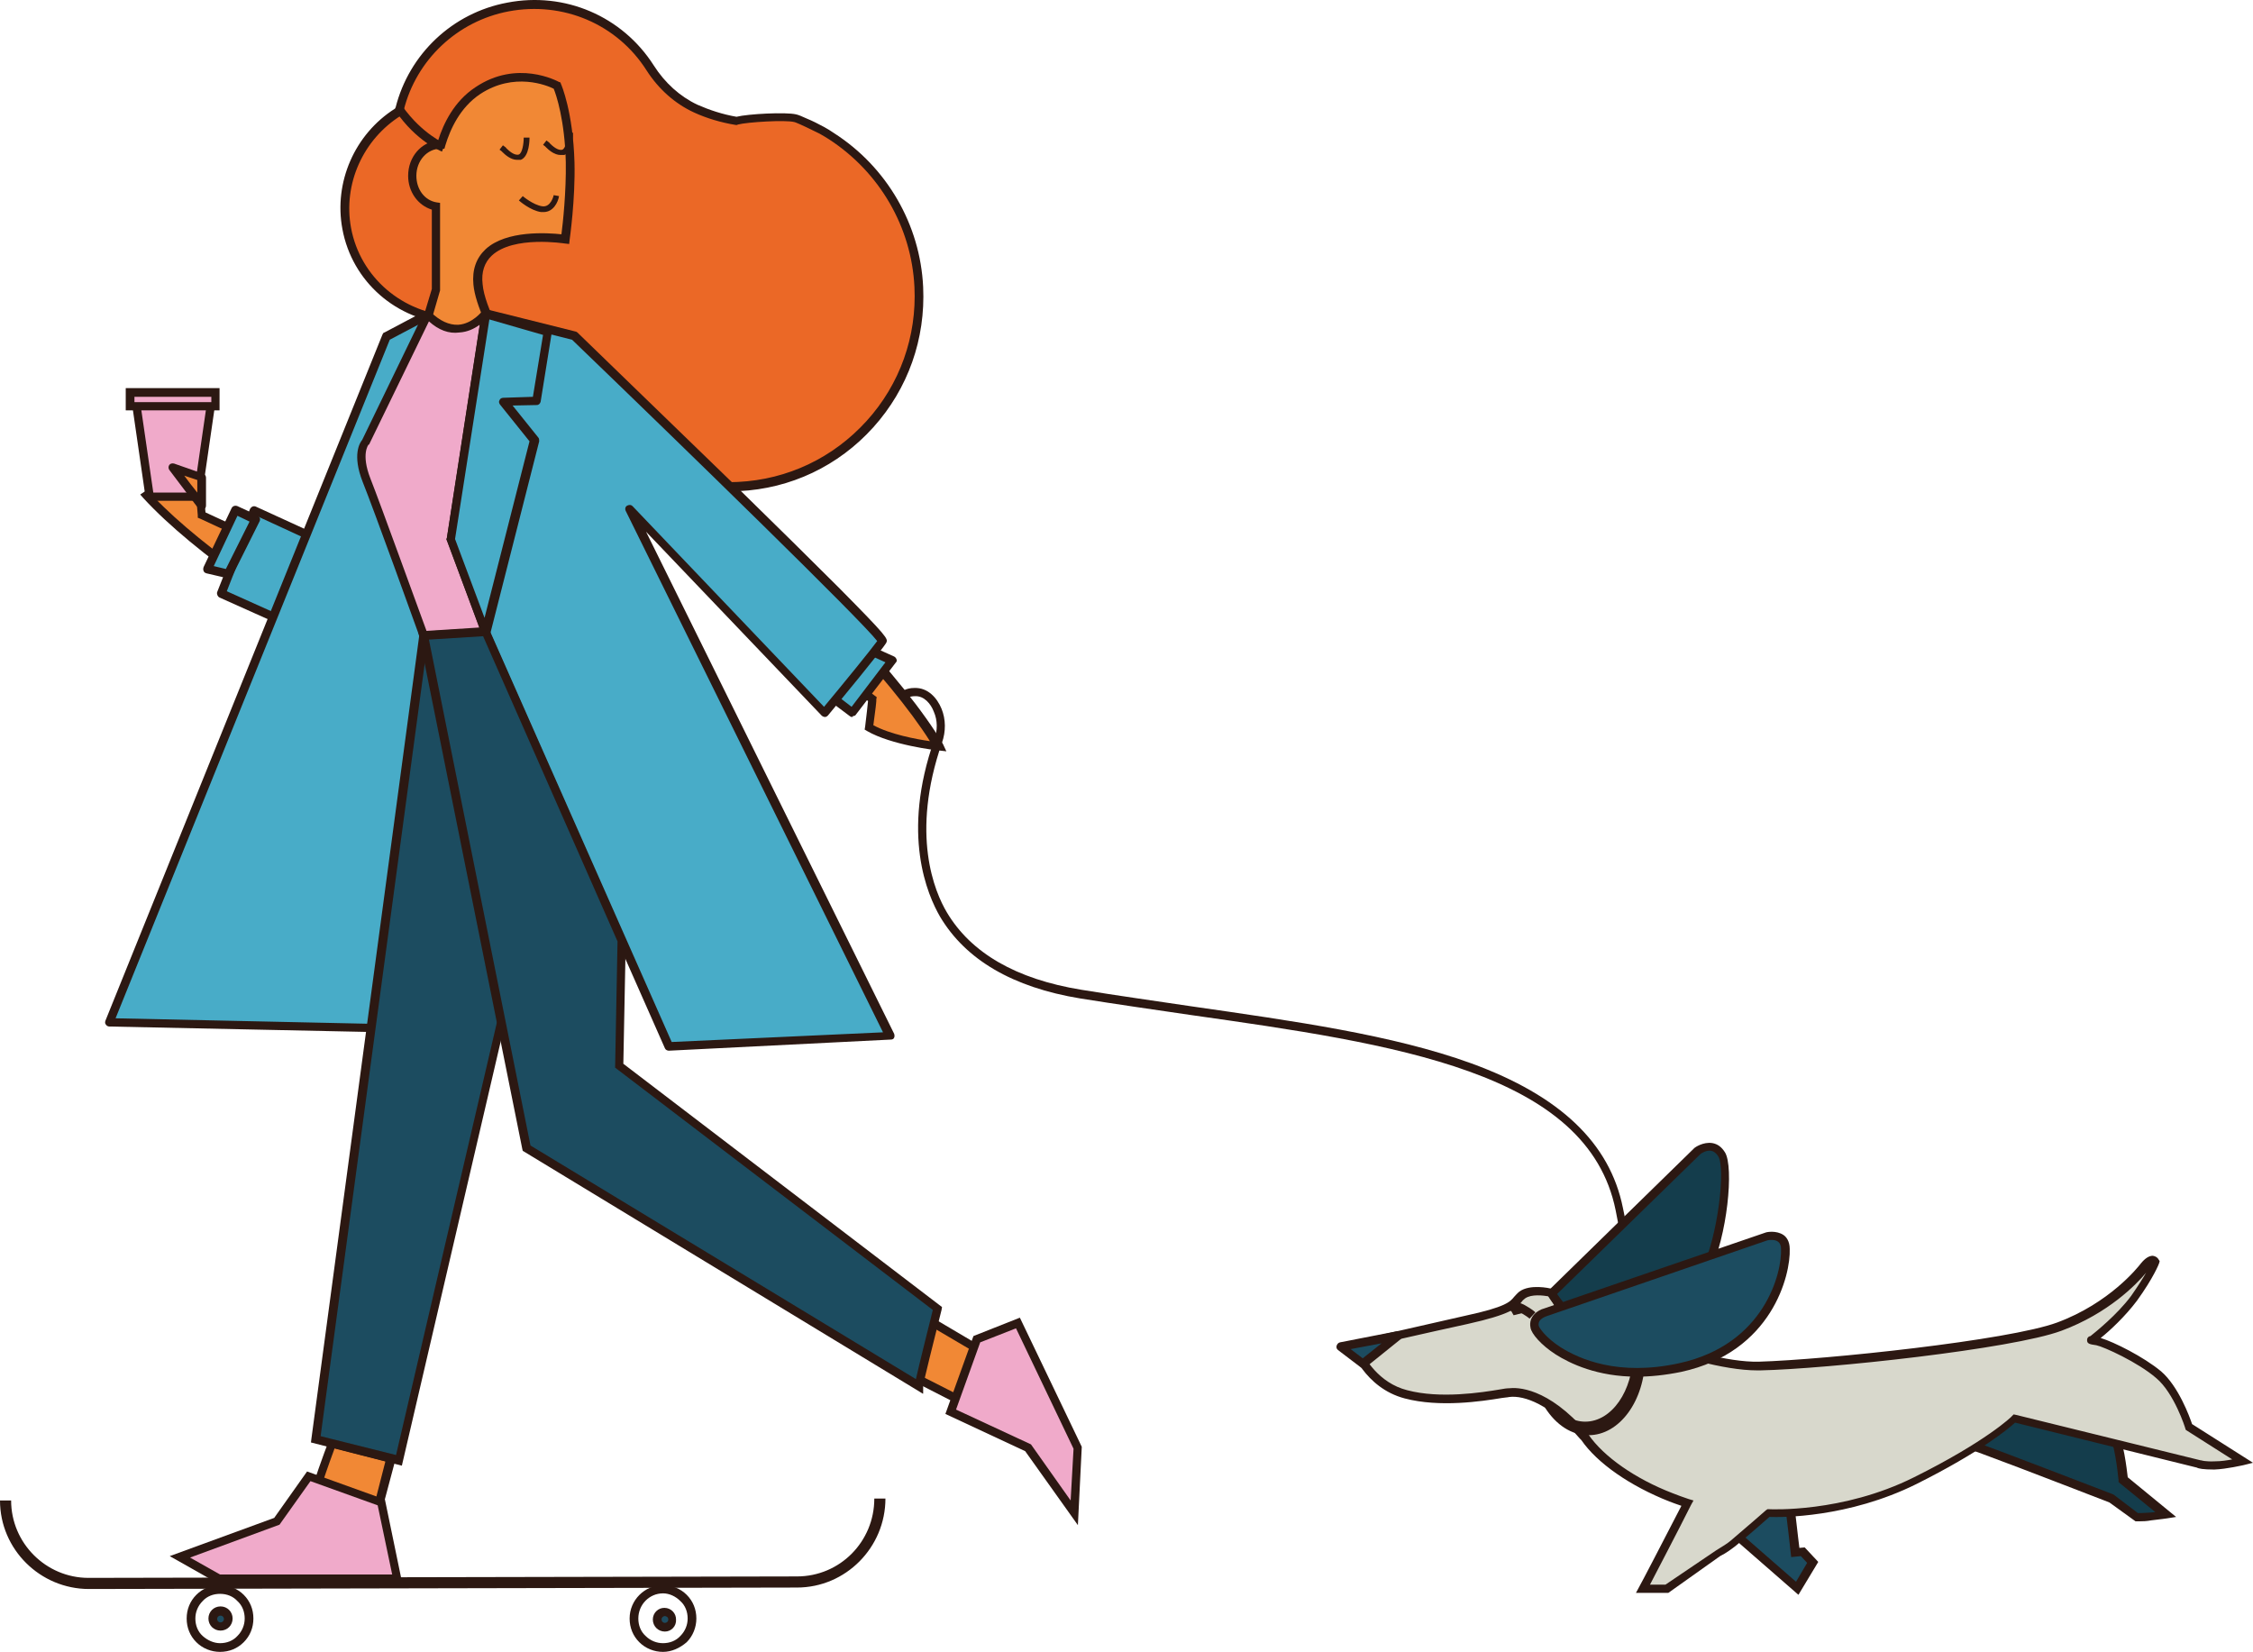
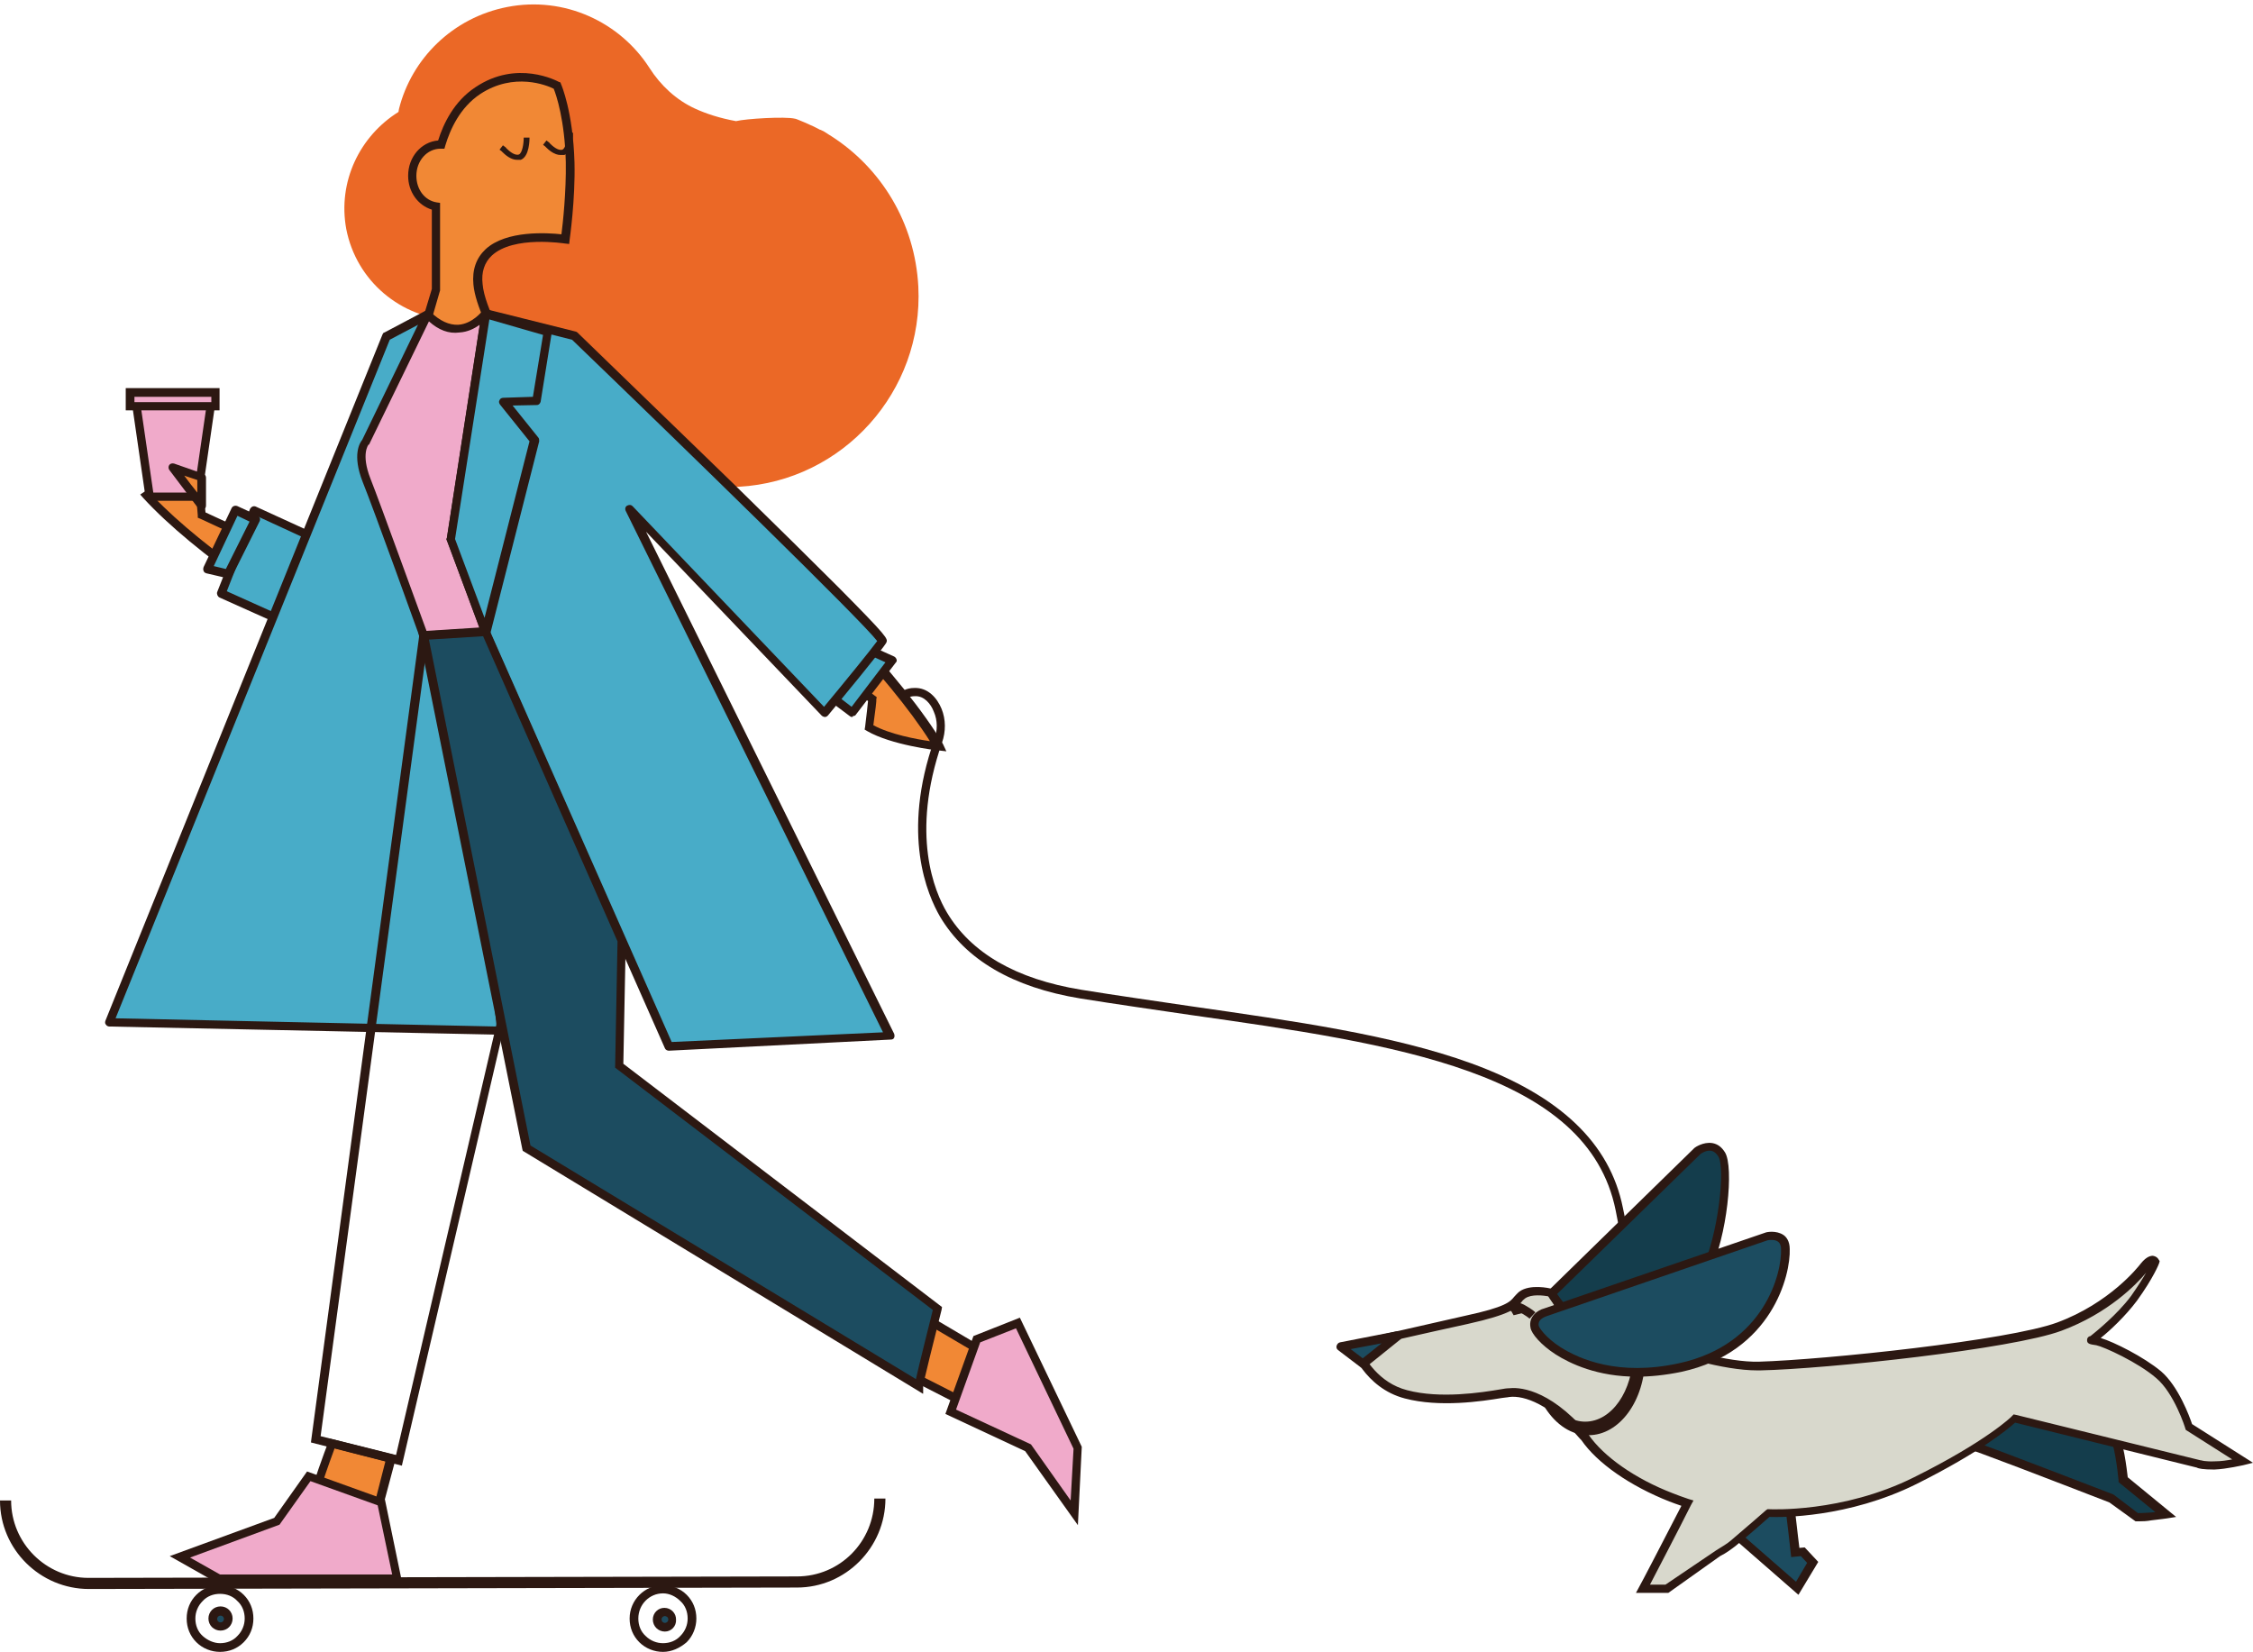
<svg xmlns="http://www.w3.org/2000/svg" fill="none" height="261" viewBox="0 0 356 261" width="356">
  <path d="m14.06 251.065c-7.718 0-14.06-6.266-14.06-13.984h1.757c0 6.725 5.502 12.227 12.226 12.227l111.943-.229c6.8 0 12.225-5.502 12.225-12.304h1.758c0 7.719-6.266 14.061-13.983 14.061l-111.866.229c.076 0 .076 0 0 0z" fill="#2c1812" />
  <path d="m34.768 261.001c-1.375 0-2.751-.535-3.744-1.529-.994-.993-1.528-2.292-1.528-3.744s.535-2.751 1.528-3.745c.993-.993 2.292-1.528 3.744-1.528 1.375 0 2.751.535 3.744 1.528.994.994 1.528 2.293 1.528 3.745s-.535 2.751-1.528 3.744c-.993.994-2.292 1.529-3.744 1.529zm0-9.17c-1.07 0-2.063.382-2.751 1.146-.764.764-1.146 1.757-1.146 2.751 0 1.07.382 2.063 1.146 2.751.764.688 1.758 1.146 2.751 1.146 1.07 0 2.063-.382 2.751-1.146.764-.764 1.146-1.758 1.146-2.751 0-1.07-.382-2.063-1.146-2.751-.688-.764-1.681-1.146-2.751-1.146z" fill="#2c1812" />
  <path d="m104.76 261.001c-1.375 0-2.751-.535-3.744-1.529-.994-.993-1.529-2.292-1.529-3.744 0-2.904 2.369-5.273 5.273-5.273 1.376 0 2.751.535 3.745 1.528.993.994 1.528 2.293 1.528 3.745 0 1.375-.535 2.751-1.528 3.744-1.07.917-2.369 1.529-3.745 1.529zm0-9.247c-2.14 0-3.897 1.758-3.897 3.974 0 1.07.382 2.063 1.146 2.751.764.764 1.758 1.146 2.751 1.146 1.07 0 2.063-.382 2.751-1.146.764-.764 1.146-1.758 1.146-2.751 0-1.07-.382-2.063-1.146-2.751-.764-.764-1.757-1.223-2.751-1.223z" fill="#2c1812" />
  <path d="m34.845 257.025c.675 0 1.223-.547 1.223-1.222 0-.676-.547-1.223-1.223-1.223-.675 0-1.223.547-1.223 1.223 0 .675.547 1.222 1.223 1.222z" fill="#1e4c60" />
  <path d="m34.845 257.637c-1.07 0-1.91-.84-1.91-1.91s.841-1.911 1.91-1.911 1.91.841 1.91 1.911-.841 1.91-1.91 1.91zm0-2.369c-.306 0-.535.23-.535.535 0 .306.229.535.535.535s.535-.229.535-.535c0-.305-.229-.535-.535-.535z" fill="#2c1812" />
  <path d="m105.066 257.102c.675 0 1.222-.548 1.222-1.223s-.547-1.223-1.222-1.223c-.676 0-1.223.548-1.223 1.223s.547 1.223 1.223 1.223z" fill="#1e4c60" />
  <path d="m105.065 257.789c-1.07 0-1.911-.84-1.911-1.91 0-.535.23-.993.535-1.299.382-.382.841-.535 1.299-.535.535 0 .994.229 1.299.535.383.382.535.84.535 1.299.077 1.07-.764 1.91-1.757 1.91zm0-2.445c-.153 0-.306.076-.382.153-.077.076-.153.229-.153.382 0 .306.229.535.535.535.305 0 .535-.229.535-.535 0-.153-.077-.306-.153-.382-.153-.077-.229-.153-.382-.153z" fill="#2c1812" />
  <path d="m258.117 220.422-.764-1.147s0 0-.076.077c.152-.153 3.056-3.362-1.987-28.122-4.432-21.931-34.92-26.287-67.242-30.872-5.731-.841-11.614-1.681-17.345-2.598-10.698-1.758-18.11-6.114-22.16-12.915-1.986-3.439-6.189-12.991-.916-27.969.534-1.452.534-3.056-.077-4.432-.458-1.222-1.528-2.522-2.98-2.445-.84 0-1.375.306-1.757.764-.764 1.07-.153 2.904-.153 2.904l-1.299.382c0-.076-.764-2.522.382-4.05.611-.841 1.528-1.299 2.751-1.299 2.139-.077 3.591 1.604 4.279 3.286.687 1.681.687 3.591.076 5.349-5.043 14.519-1.146 23.613.764 26.822 3.821 6.419 10.927 10.546 21.243 12.227 5.654.917 11.614 1.758 17.268 2.598 16.429 2.369 31.864 4.509 44.319 9.018 14.06 5.119 21.93 12.608 23.993 22.848 5.425 25.676 2.369 29.115 1.681 29.574z" fill="#2c1812" />
  <path d="m68.006 98.766c-5.731-2.751-11.691-5.731-17.345-8.635-5.96-2.675-18.874-8.712-18.874-8.712s-.153-1.987-.382-4.356c-4.05-1.375-8.252 1.223-8.252 1.223 7.412 8.1 23.229 19.257 40.651 28.198v-.076z" fill="#f18835" />
  <path d="m65.102 107.86-1.528-.764c-16.963-8.635-33.01-19.792-40.88-28.351l-.535-.611.688-.459c.153-.076 4.508-2.751 8.787-1.299l.382.153.076.459c.153 1.758.306 3.286.382 3.974 2.139.993 13.219 6.113 18.568 8.559l.459.229c5.578 2.828 11.309 5.731 16.887 8.406l.611.306-4.355 8.024zm-40.803-29.344c7.718 8.1 23.305 18.875 39.275 27.052l3.591-6.572c-5.425-2.598-10.927-5.426-16.276-8.1l-.382-.229c-5.884-2.675-18.721-8.635-18.873-8.712l-.382-.153v-.382s-.153-1.758-.306-3.897c-2.751-.611-5.425.382-6.648.993z" fill="#2c1812" />
  <path d="m28.121 63.461h-1.375-5.273l2.216 14.978h3.057 1.375 3.133l2.14-14.978z" fill="#f0aaca" />
  <path d="m31.788 79.127h-8.711l-2.369-16.353h13.448zm-7.565-1.299h6.419l1.987-13.679h-10.392z" fill="#2c1812" />
  <path d="m34.005 62.01h-13.448v2.216h13.448z" fill="#f0aaca" />
  <path d="m34.692 64.837h-14.824v-3.515h14.824zm-13.448-1.299h12.149v-.841h-12.149z" fill="#2c1812" />
  <path d="m145.106 45.274c-.535-10.087-5.884-18.722-13.754-23.766-.535-.306-.994-.688-1.529-.917-.076 0-.076-.076-.153-.076 0 0 0 0-.076 0-1.223-.688-3.973-1.834-3.973-1.758-1.529-.382-7.794 0-9.322.382-2.522-.459-4.662-1.146-6.495-1.987-2.98-1.375-5.426-3.668-7.183-6.419-4.661-7.26-13.448-11.386-22.465-9.629-8.634 1.681-15.129 8.177-17.116 16.124 0 .153-.076.306-.076.459-6.113 3.821-9.628 11.004-8.252 18.493 1.605 8.253 8.634 14.061 16.811 14.443 2.904 4.738 13.066 16.812 13.066 16.812s7.641 4.356 17.269 6.343c4.432 2.216 9.551 3.362 14.9 3.133 16.428-.917 29.189-15.054 28.349-31.637z" fill="#eb6826" />
-   <path d="m115.152 77.522c-4.737 0-9.398-1.07-13.601-3.209-9.551-1.987-17.269-6.343-17.345-6.419l-.076-.076-.076-.076c-.382-.459-9.857-11.692-12.913-16.583-8.482-.535-15.511-6.648-17.04-14.978-1.375-7.336 1.91-14.978 8.329-19.028 0-.076 0-.076.076-.153 2.139-8.482 9.017-14.978 17.651-16.583 9.093-1.758 18.186 2.14 23.153 9.934 1.757 2.751 4.126 4.891 6.877 6.19 1.91.841 3.973 1.528 6.189 1.91 1.834-.459 7.794-.764 9.398-.382.383.076.917.306 1.758.688.764.306 1.834.841 2.521 1.223l.153.076c.535.306 1.07.611 1.605.993 8.329 5.349 13.601 14.443 14.06 24.301.382 8.177-2.369 16.048-7.871 22.161-5.501 6.113-13.066 9.705-21.242 10.087-.611-.076-1.07-.076-1.605-.076zm-30.259-10.698c.917.535 8.176 4.432 16.963 6.19h.076l.077.076c4.508 2.216 9.551 3.286 14.594 3.057 7.87-.382 15.053-3.821 20.325-9.629 5.273-5.808 7.947-13.373 7.565-21.168-.458-9.476-5.501-18.111-13.448-23.307-.459-.306-.994-.611-1.528-.917l-.153-.076c-1.07-.535-2.98-1.452-3.592-1.681l-.229-.076c-1.375-.382-7.488 0-8.94.382l-.153.076h-.153c-2.368-.382-4.661-1.07-6.647-1.987-2.98-1.375-5.578-3.668-7.489-6.648-4.661-7.336-13.219-10.928-21.777-9.323-8.1 1.528-14.595 7.642-16.581 15.589 0 .153-.076.306-.076.382l-.076.306-.229.153c-6.036 3.744-9.246 10.851-7.947 17.805 1.452 7.795 8.176 13.526 16.199 13.908h.382l.153.306c2.522 4.356 11.767 15.436 12.684 16.582z" fill="#2c1812" />
  <path d="m155.346 223.174c-.382-.305-11.234-5.731-11.234-5.731l2.14-9.093 10.24 6.036z" fill="#f18835" />
  <path d="m155.88 224.32-.917-.611c-.458-.229-6.953-3.592-11.156-5.731l-.458-.23 2.445-10.469 11.385 6.725zm-11.003-7.259c2.063 1.069 7.717 3.897 9.933 5.043l.994-7.412-9.093-5.349z" fill="#2c1812" />
  <path d="m49.897 235.858c0-1.07 2.598-7.795 2.598-7.795l9.323 2.369-2.598 10.088z" fill="#f18835" />
  <path d="m59.601 241.436-10.316-5.196v-.382c0-1.147 1.987-6.419 2.598-8.024l.229-.535 10.545 2.674zm-9.017-5.96 8.1 4.05 2.216-8.636-8.023-2.063c-.993 2.675-1.987 5.579-2.292 6.649z" fill="#2c1812" />
  <path d="m90.09 25.634c-.153-7.871-2.063-12.074-2.063-12.074s-6.189-3.439-12.531.841c-3.286 2.216-4.89 5.655-5.731 8.482-.076 0-.076 0-.153 0-2.445 0-4.432 2.216-4.432 4.891 0 2.445 1.605 4.509 3.744 4.891v13.22l-1.834 6.037 6.113 6.19 6.495-2.904s-3.821-6.343-4.203-10.24c-.841-9.552 13.83-7.183 13.83-7.183s.917-6.266.764-12.15z" fill="#f18835" />
  <path d="m73.049 58.876-6.724-6.878 1.91-6.343v-12.532c-2.216-.688-3.744-2.828-3.744-5.349 0-2.98 2.063-5.349 4.737-5.578.841-2.675 2.522-6.19 5.884-8.406 6.571-4.432 12.914-.993 13.219-.841l.229.076.076.229c.076.153 1.91 4.432 2.139 12.38.153 5.884-.764 12.227-.764 12.227l-.076.688-.688-.076c-.076 0-8.1-1.299-11.538 1.91-1.146 1.07-1.681 2.598-1.452 4.509.306 3.744 4.05 9.934 4.05 10.011l.382.611zm-5.196-7.183 5.502 5.578 5.349-2.369c-.993-1.758-3.591-6.572-3.897-9.934-.229-2.369.459-4.203 1.91-5.579 3.286-3.057 9.857-2.598 11.997-2.369.229-1.758.764-6.725.688-11.386-.153-6.648-1.528-10.698-1.91-11.615-1.07-.535-6.266-2.675-11.614.841-3.209 2.14-4.737 5.579-5.502 8.1l-.153.535h-.611c-2.139 0-3.821 1.91-3.821 4.279 0 2.14 1.299 3.897 3.209 4.203l.535.076v13.832z" fill="#2c1812" />
  <path d="m49.209 84.781-9.017-4.203-5.196 13.22 8.864 3.974z" fill="#48acc8" />
  <path d="m43.86 98.46c-.076 0-.153 0-.306-.076l-8.864-3.974c-.306-.153-.459-.535-.382-.841l5.196-13.144c.076-.153.229-.306.382-.382.153-.076.382-.076.535 0l9.017 4.127c.306.153.459.535.306.841l-5.349 12.991c-.076.153-.229.306-.382.382 0 .076-.076.076-.153.076zm-8.023-5.043 7.641 3.439 4.814-11.768-7.794-3.592z" fill="#2c1812" />
  <path d="m40.347 82.106-3.133-1.528-4.432 9.323 3.286.764z" fill="#48acc8" />
  <path d="m36.068 91.353c-.076 0-.076 0-.153 0l-3.286-.764c-.229-.076-.382-.153-.459-.382-.076-.153-.076-.382 0-.611l4.432-9.323c.153-.306.535-.458.917-.306l3.133 1.452c.153.076.306.229.382.382.076.153.076.382 0 .535l-4.279 8.559c-.229.306-.459.459-.688.459zm-2.293-1.91 1.911.459 3.744-7.489-1.91-.917z" fill="#2c1812" />
  <path d="m105.143 85.317c5.196 3.974 10.544 8.329 15.587 12.38 5.426 3.974 17.117 12.838 17.117 12.838s-.23 2.063-.535 4.432c3.744 2.216 11.003 2.98 11.003 2.98-5.731-9.781-21.701-26.898-37.365-39.584v.076z" fill="#f18835" />
  <path d="m149.537 118.711-1.299-.153c-.305 0-7.412-.84-11.232-3.056l-.382-.23.076-.458c.23-1.758.382-3.363.459-4.05-1.911-1.452-11.92-9.018-16.811-12.533l-.458-.382c-4.967-3.974-10.086-8.1-15.13-11.998l-.534-.459 6.112-7.183-.229-1.528 1.376 1.07c15.358 12.456 31.481 29.573 37.517 39.813zm-11.538-4.126c2.675 1.451 6.801 2.216 8.94 2.521-6.265-9.934-21.624-26.134-35.913-37.826l-4.967 5.884c4.891 3.744 9.857 7.718 14.595 11.616l.458.382c5.349 3.897 16.964 12.685 17.117 12.761l.305.229-.076.383c.076 0-.153 1.833-.459 4.05z" fill="#2c1812" />
  <path d="m131.887 110.534 2.751 2.063 6.266-8.177-3.057-1.375z" fill="#48acc8" />
  <g fill="#2c1812">
    <path d="m134.638 113.284c-.153 0-.306-.076-.382-.152l-2.751-2.064c-.153-.076-.23-.305-.23-.458s0-.382.153-.535l5.961-7.489c.229-.229.535-.306.84-.229l3.057 1.375c.153.077.306.23.382.459.077.229 0 .382-.153.535l-6.266 8.176c-.076.153-.229.23-.458.23-.077.152-.077.152-.153.152zm-1.758-2.903 1.681 1.299 5.35-7.031-1.834-.84z" />
-     <path d="m81.684 25.253c-.994 0-1.911-.841-2.293-1.223-.076-.076-.153-.153-.153-.153l-.306-.229.535-.688.306.229c.076.076.153.076.229.229.382.382 1.299 1.223 1.987.993.535-.229.764-1.681.764-2.675h.917c0 .306 0 2.98-1.375 3.515-.229 0-.459 0-.611 0z" />
+     <path d="m81.684 25.253c-.994 0-1.911-.841-2.293-1.223-.076-.076-.153-.153-.153-.153l-.306-.229.535-.688.306.229c.076.076.153.076.229.229.382.382 1.299 1.223 1.987.993.535-.229.764-1.681.764-2.675h.917c0 .306 0 2.98-1.375 3.515-.229 0-.459 0-.611 0" />
    <path d="m88.561 24.488c-.993 0-1.91-.841-2.292-1.223-.076-.076-.153-.153-.153-.153l-.306-.229.535-.688.306.229c.076.076.153.076.229.229.382.382 1.299 1.223 1.987.993.535-.229.764-1.681.764-2.675h.917c0 .306 0 2.98-1.375 3.515-.229 0-.382 0-.611 0z" />
-     <path d="m85.886 33.506c-.153 0-.229 0-.382 0-1.681-.229-3.439-1.758-3.515-1.834l.611-.688s1.605 1.375 3.057 1.605c1.376.229 1.834-1.681 1.834-1.758l.841.153c-.153.993-.917 2.522-2.445 2.522z" />
  </g>
  <path d="m67.853 55.742-.306-6.037-6.495 3.362-43.783 108.436 61.969 1.299z" fill="#48acc8" />
  <path d="m79.238 163.491-61.969-1.299c-.229 0-.458-.153-.535-.306-.153-.153-.153-.382-.076-.611l43.784-108.436c.076-.153.153-.306.306-.306l6.495-3.439c.229-.076.458-.076.611 0 .229.076.306.306.306.535l.306 6.037 11.385 107.061c0 .153-.076.382-.153.535-.153.153-.306.229-.459.229zm-60.976-2.598 60.212 1.299-11.309-106.296-.229-5.044-5.349 2.828z" fill="#2c1812" />
-   <path d="m69.84 23.953c-.153-.076-4.05-1.605-7.336-6.419l1.07-.764c3.133 4.432 6.725 5.884 6.725 5.961z" fill="#2c1812" />
-   <path d="m49.898 227.375 17.04-126.929 12.379 60.293-16.276 69.999z" fill="#1c4c60" />
  <path d="m63.498 231.578-14.365-3.667.076-.612 17.575-130.903 13.219 64.344zm-12.837-4.661 11.92 2.98 16.123-69.157-11.538-56.32z" fill="#2c1812" />
  <path d="m67.548 49.706-9.781 20.098s-1.605 1.605.153 6.037c1.758 4.432 9.017 24.529 9.017 24.529l9.781-.611-5.502-14.672 5.502-35.61c0 .076-3.973 5.426-9.169.229z" fill="#f0aaca" />
  <path d="m66.936 101.135c-.306 0-.535-.153-.611-.459-.076-.229-7.259-20.174-9.017-24.53-1.681-4.279-.459-6.19-.076-6.648l9.704-20.021c.076-.229.306-.306.459-.382.229 0 .458 0 .611.153 1.452 1.452 2.98 2.14 4.432 2.063 2.216-.153 3.744-2.14 3.744-2.14.153-.229.535-.306.764-.229.306.153.458.382.382.688l-5.425 35.458 5.425 14.443c.076.229.076.458-.076.611-.153.153-.306.306-.535.306zm.841-50.359-9.399 19.334c0 .076-.076.153-.153.153 0 0-1.222 1.452.306 5.349 1.605 4.05 7.718 21.015 8.864 24.071l8.329-.535-5.12-13.832c-.076-.076-.076-.229 0-.306l5.196-33.7c-.841.611-1.91 1.146-3.209 1.223-1.681.229-3.286-.382-4.814-1.758z" fill="#2c1812" />
  <path d="m99.488 80.502 41.109 83.294-34.92 1.605-28.959-65.489v-50.359l14.06 3.515s49.133 47.302 48.674 48.219c-.458.917-9.169 11.386-9.169 11.386z" fill="#48acc8" />
  <path d="m105.677 166.013c-.23 0-.535-.153-.612-.382l-28.959-65.49c0-.076-.076-.153-.076-.305v-50.283c0-.229.076-.382.229-.535.153-.153.382-.153.611-.153l14.06 3.515c.076 0 .229.076.306.153.153.153 12.379 11.998 24.528 23.766 7.106 6.954 12.761 12.532 16.734 16.506 7.87 7.948 7.794 8.1 7.565 8.712-.459.917-7.794 9.781-9.246 11.539-.153.153-.306.229-.459.229-.152 0-.382-.076-.534-.229l-27.738-29.039 39.199 79.321c.077.23.077.459 0 .612-.076.229-.305.305-.535.305zm-28.273-66.33 28.73 64.954 33.392-1.528-40.651-82.378c-.153-.306-.076-.688.229-.841.306-.153.611-.153.841.076l30.259 31.713c3.056-3.668 7.412-9.017 8.405-10.393-2.522-3.285-29.801-29.879-48.216-47.607l-13.066-3.286v49.289z" fill="#2c1812" />
  <path d="m145.181 218.97c0-.611 2.98-12.226 2.98-12.226l-50.278-38.362.382-19.716-21.472-48.83-9.781.611 16.276 80.926z" fill="#1c4c60" />
  <path d="m145.793 220.193-.994-.611-62.198-37.75-.076-.306-16.428-81.69 11.003-.688 21.777 49.366-.382 19.563 50.355 38.438-.076.458c-1.07 4.356-2.904 11.463-2.904 12.074v1.146zm-61.97-39.202 60.9 36.91c.535-2.369 1.91-7.871 2.674-10.928l-50.202-38.285.382-19.945-21.242-48.219-8.558.535z" fill="#2c1812" />
  <path d="m48.826 233.26 11.462 4.126 2.522 12.074h-28.272l-6.113-3.515 15.359-5.578z" fill="#f0aaca" />
  <path d="m34.385 250.148-7.565-4.279 16.505-6.037 5.196-7.336 12.302 4.432 2.751 13.297zm-4.355-4.05 4.737 2.675h27.202l-2.292-10.928-10.621-3.821-4.89 6.878z" fill="#2c1812" />
  <path d="m150.224 223.096 4.203-11.463 6.495-2.598 9.475 19.716-.611 10.316-7.336-10.316z" fill="#f0aaca" />
  <path d="m170.32 240.978-8.329-11.692-12.607-5.884 4.431-12.303 7.336-2.904 9.781 20.404zm-19.255-18.263 11.843 5.502 6.266 8.864.459-8.177-9.093-19.027-5.655 2.216z" fill="#2c1812" />
  <path d="m86.497 52.38-1.834 10.928-5.12.153 4.814 6.037-7.641 30.338-5.502-14.672 5.502-35.61z" fill="#48acc8" />
  <path d="m76.716 100.523c-.306 0-.535-.152-.611-.458l-5.502-14.672c-.076-.076-.076-.229 0-.306l5.502-35.61c0-.153.153-.382.306-.459.153-.076.382-.153.535-.076l9.781 2.828c.306.076.535.382.459.764l-1.758 10.928c-.076.306-.306.535-.611.535l-3.821.076 4.05 5.044c.153.153.153.382.153.611l-7.718 30.338c-.229.229-.459.458-.764.458zm-4.814-15.359 4.661 12.456 7.106-27.892-4.661-5.808c-.153-.229-.229-.459-.076-.688.076-.229.306-.382.611-.382l4.661-.153 1.605-9.781-8.482-2.445z" fill="#2c1812" />
  <path d="m31.788 79.815c-.153-.153-4.509-6.037-4.509-6.037l4.585 1.605z" fill="#f18835" />
  <path d="m31.788 80.503c-.229 0-.382-.076-.535-.306-.153-.153-2.751-3.668-4.509-5.96-.153-.229-.153-.535 0-.764.153-.229.459-.306.764-.229l4.585 1.605c.306.076.459.382.459.611v4.432c0 .306-.153.535-.459.611-.153-.076-.229 0-.306 0zm-2.675-5.349c.611.841 1.375 1.834 2.063 2.675v-1.987z" fill="#2c1812" />
  <path d="m284.86 245.181-1.146.153s-.688-6.19-1.146-9.323l-18.95-2.827 20.402 17.805 2.445-4.05z" fill="#1c4c60" />
  <path d="m284.173 251.983-22.694-19.793 21.7 3.21.077.458c.382 2.522.84 7.031 1.069 8.712l.841-.076 2.139 2.292zm-18.415-17.806 18.033 15.742 1.757-2.98-.993-1.07-1.529.153-.076-.688c0-.076-.611-5.578-1.07-8.864z" fill="#2c1812" />
  <path d="m310.458 228.14c1.299.229 23.076 8.711 23.076 8.711l4.05 2.904s.764.077 2.216-.076c1.452-.077 2.369-.306 2.369-.306l-6.724-5.502s-.535-5.884-1.682-7.565c-1.146-1.681-17.574-6.419-17.574-6.419l-5.043 3.133z" fill="#143d4c" />
  <path d="m338.196 240.367c-.383 0-.612 0-.612 0h-.153l-4.126-2.98c-8.711-3.363-21.93-8.483-22.923-8.635l-.611-.153.076-.612.764-5.425 5.578-3.439.306.076c3.897 1.147 16.81 4.891 17.956 6.649 1.07 1.604 1.605 6.266 1.758 7.565l7.641 6.266-1.452.229c-.076 0-.993.153-2.445.306-.841.153-1.375.153-1.757.153zm-.383-1.299c.306 0 .917 0 1.911-.076.305 0 .611-.077.84-.077l-5.807-4.738v-.305c-.153-1.605-.688-5.961-1.528-7.26-.688-.917-9.093-3.821-16.887-6.037l-4.508 2.751-.612 4.203c3.668 1.223 20.555 7.794 22.618 8.559l.153.076z" fill="#2c1812" />
  <path d="m345.99 225.619s-1.757-5.731-4.737-8.253-8.406-5.12-9.781-5.273c-1.375-.229-.764-.152-.764-.152s4.126-3.057 6.724-6.649c2.598-3.515 3.439-5.807 3.439-5.807s-.459-.841-1.682.687c-1.222 1.529-5.73 6.649-13.524 9.552-7.794 2.904-36.907 5.961-47.375 6.267-10.468.305-31.711-9.552-31.711-9.552l-1.299-2.064s-2.98-.764-4.508.306-.306 2.063-8.864 3.897-17.804 4.05-17.804 4.05 2.064 6.19 8.176 7.795c6.113 1.605 13.678.076 16.276-.306s7.03 1.299 11.767 6.801l.23.23c2.292 3.438 7.259 7.03 13.601 9.552.84.305 1.757.611 2.598.917-2.598 5.043-7.03 13.449-7.03 13.449h3.82l8.177-5.502c.916-.535 1.757-1.07 2.292-1.605 2.598-2.139 5.578-4.814 5.578-4.814s11.538.688 23.152-5.12c11.615-5.808 15.741-9.781 15.741-9.781l29.113 7.183s.535.306 2.521.229c1.987 0 4.432-.688 4.432-.688z" fill="#d8d8cc" />
  <path d="m263.618 251.677h-5.119l.535-.994c.076-.076 4.049-7.718 6.647-12.761-.687-.23-1.299-.459-1.91-.688-6.189-2.445-11.385-6.037-13.907-9.705l-.076-.076c-.076-.077-.076-.077-.153-.153-4.585-5.349-8.787-6.878-11.156-6.572-.306.076-.688.076-1.146.153-3.209.535-9.857 1.528-15.359.076-6.418-1.681-8.558-7.947-8.711-8.177l-.229-.687.688-.153c.076 0 9.322-2.14 17.804-4.05 6.418-1.376 7.106-2.216 7.717-2.98.229-.23.459-.535.841-.841 1.681-1.223 4.737-.535 5.043-.459l.229.077 1.299 2.063c2.063.917 21.548 9.629 31.252 9.399 10.469-.305 39.505-3.362 47.146-6.189 8.252-3.057 12.761-8.712 13.219-9.323.688-.841 1.299-1.223 1.91-1.223.459.076.764.306.917.611l.153.23-.076.305c0 .077-.917 2.369-3.515 5.961-1.834 2.445-4.279 4.738-5.731 5.884 2.063.611 6.8 2.98 9.551 5.273 2.751 2.369 4.509 7.183 4.891 8.329l9.627 6.114-1.528.382c-.076 0-2.598.611-4.584.687-1.758 0-2.522-.152-2.751-.305l-28.731-7.107c-1.07.993-5.501 4.661-15.588 9.705-10.774 5.349-21.395 5.273-23.229 5.196-.687.612-3.209 2.828-5.348 4.585-.612.459-1.376 1.07-2.446 1.605zm-2.903-1.299h2.445l8.023-5.426c.993-.611 1.758-1.07 2.292-1.528 2.522-2.14 5.502-4.738 5.578-4.814l.23-.153h.305c.077 0 11.538.611 22.847-5.044 11.385-5.655 15.512-9.628 15.512-9.705l.229-.229.382.076 29.189 7.183h.076s.612.23 2.216.153c.917 0 1.911-.152 2.675-.305l-7.336-4.662-.076-.229c0-.076-1.758-5.578-4.585-7.947-2.903-2.522-8.329-4.967-9.475-5.197-1.069-.153-1.528-.229-1.452-.917 0-.076.077-.458.535-.535.764-.611 4.203-3.362 6.419-6.342 1.07-1.529 1.834-2.751 2.369-3.668-1.529 1.834-5.961 6.419-13.372 9.17-7.794 2.904-37.06 6.037-47.605 6.266-.152 0-.305 0-.458 0-10.698 0-30.717-9.247-31.558-9.629l-.153-.076-1.222-1.987c-.917-.153-2.751-.382-3.744.306-.306.229-.459.382-.612.611-.764.917-1.604 1.911-8.481 3.439-7.03 1.528-14.595 3.286-17.04 3.821.764 1.604 2.98 5.502 7.488 6.648 5.196 1.376 11.691.382 14.824-.153.459-.076.841-.153 1.223-.153 1.299-.153 6.113-.229 12.378 7.031.077.076.077.076.077.153l.153.152c2.368 3.439 7.335 6.954 13.295 9.247.764.306 1.605.611 2.522.917l.764.229-.382.688c-2.063 4.126-5.273 10.24-6.495 12.609z" fill="#2c1812" />
  <path d="m215.327 215.455 5.579-4.355-9.017 1.681z" fill="#1c4c60" />
  <path d="m215.327 216.144c-.153 0-.306-.077-.382-.153l-3.515-2.675c-.229-.153-.306-.458-.229-.688.076-.229.229-.458.534-.535l9.018-1.757c.305-.077.611.076.764.382s.076.611-.153.841l-5.502 4.432c-.229.153-.382.153-.535.153zm-1.91-2.981 1.91 1.452 2.98-2.369z" fill="#2c1812" />
  <path d="m239.168 207.813 2.14-.534-1.376-.688h-1.452z" fill="#2c1812" />
  <path d="m241.689 208.348s-.306-.305-1.375-.917c-.841-.458-1.452-.229-1.529-.229l-.611-1.223c.458-.229 1.528-.458 2.751.23 1.223.687 1.605 1.069 1.681 1.146z" fill="#2c1812" />
  <path d="m256.741 206.361c1.222 1.987 1.986 4.585 1.986 7.489 0 6.343-3.667 11.539-8.252 11.539-2.216 0-4.279-1.222-5.731-3.286 1.528 2.522 3.744 4.05 6.266 4.05 4.508 0 8.252-5.196 8.252-11.539 0-3.286-.993-6.189-2.521-8.253z" fill="#d8d8cc" />
  <path d="m251.01 226.764c-2.675 0-5.12-1.605-6.877-4.356l1.146-.764c1.452 1.911 3.286 2.981 5.196 2.981 4.203 0 7.565-4.891 7.565-10.852 0-2.598-.688-5.12-1.834-7.106l1.146-.765c1.681 2.293 2.598 5.35 2.598 8.636-.076 6.801-4.05 12.226-8.94 12.226z" fill="#2c1812" />
  <path d="m245.127 204.374 23-22.467s2.369-1.834 3.897.459c1.528 2.292-.077 13.449-2.522 18.34s-12.302 10.24-15.893 10.699c-3.592.458-8.482-7.031-8.482-7.031z" fill="#143d4c" />
  <path d="m253.304 212.093c-3.821 0-8.253-6.572-8.711-7.336l-.306-.459 23.458-22.925c.077-.076 1.376-.993 2.828-.764.84.153 1.451.611 1.986 1.452 1.452 2.292.382 13.297-2.445 19.028-2.521 5.12-12.531 10.545-16.352 11.08-.153-.076-.306-.076-.458-.076zm-7.259-7.642c1.528 2.216 5.119 6.648 7.564 6.266 3.439-.458 13.143-5.731 15.359-10.316 2.445-5.044 3.744-15.818 2.522-17.729-.306-.458-.688-.764-1.07-.84-.764-.153-1.605.382-1.758.535z" fill="#2c1812" />
  <path d="m244.135 207.279 34.92-11.998s2.904-.764 2.98 1.987c.077 2.751-1.681 15.436-16.581 18.722s-22.694-4.661-23.076-6.419c-.229-1.681 1.757-2.292 1.757-2.292z" fill="#1c4c60" />
  <path d="m258.653 217.518c-6.265 0-10.544-2.063-12.837-3.515-2.368-1.528-3.82-3.286-3.973-4.203-.382-1.834 1.222-2.827 2.139-3.057l34.997-11.997c.153-.076 1.681-.382 2.827.382.458.306.993.993.993 2.216.153 4.05-2.751 16.277-17.116 19.41-2.598.535-4.967.764-7.03.764zm-14.289-9.552c-.152.077-1.451.459-1.222 1.529.076.305 1.07 1.833 3.438 3.362 2.904 1.834 9.093 4.661 18.798 2.522 13.524-2.981 16.199-14.367 16.046-18.035 0-.535-.153-.917-.459-1.146-.458-.382-1.375-.306-1.681-.229z" fill="#2c1812" />
</svg>